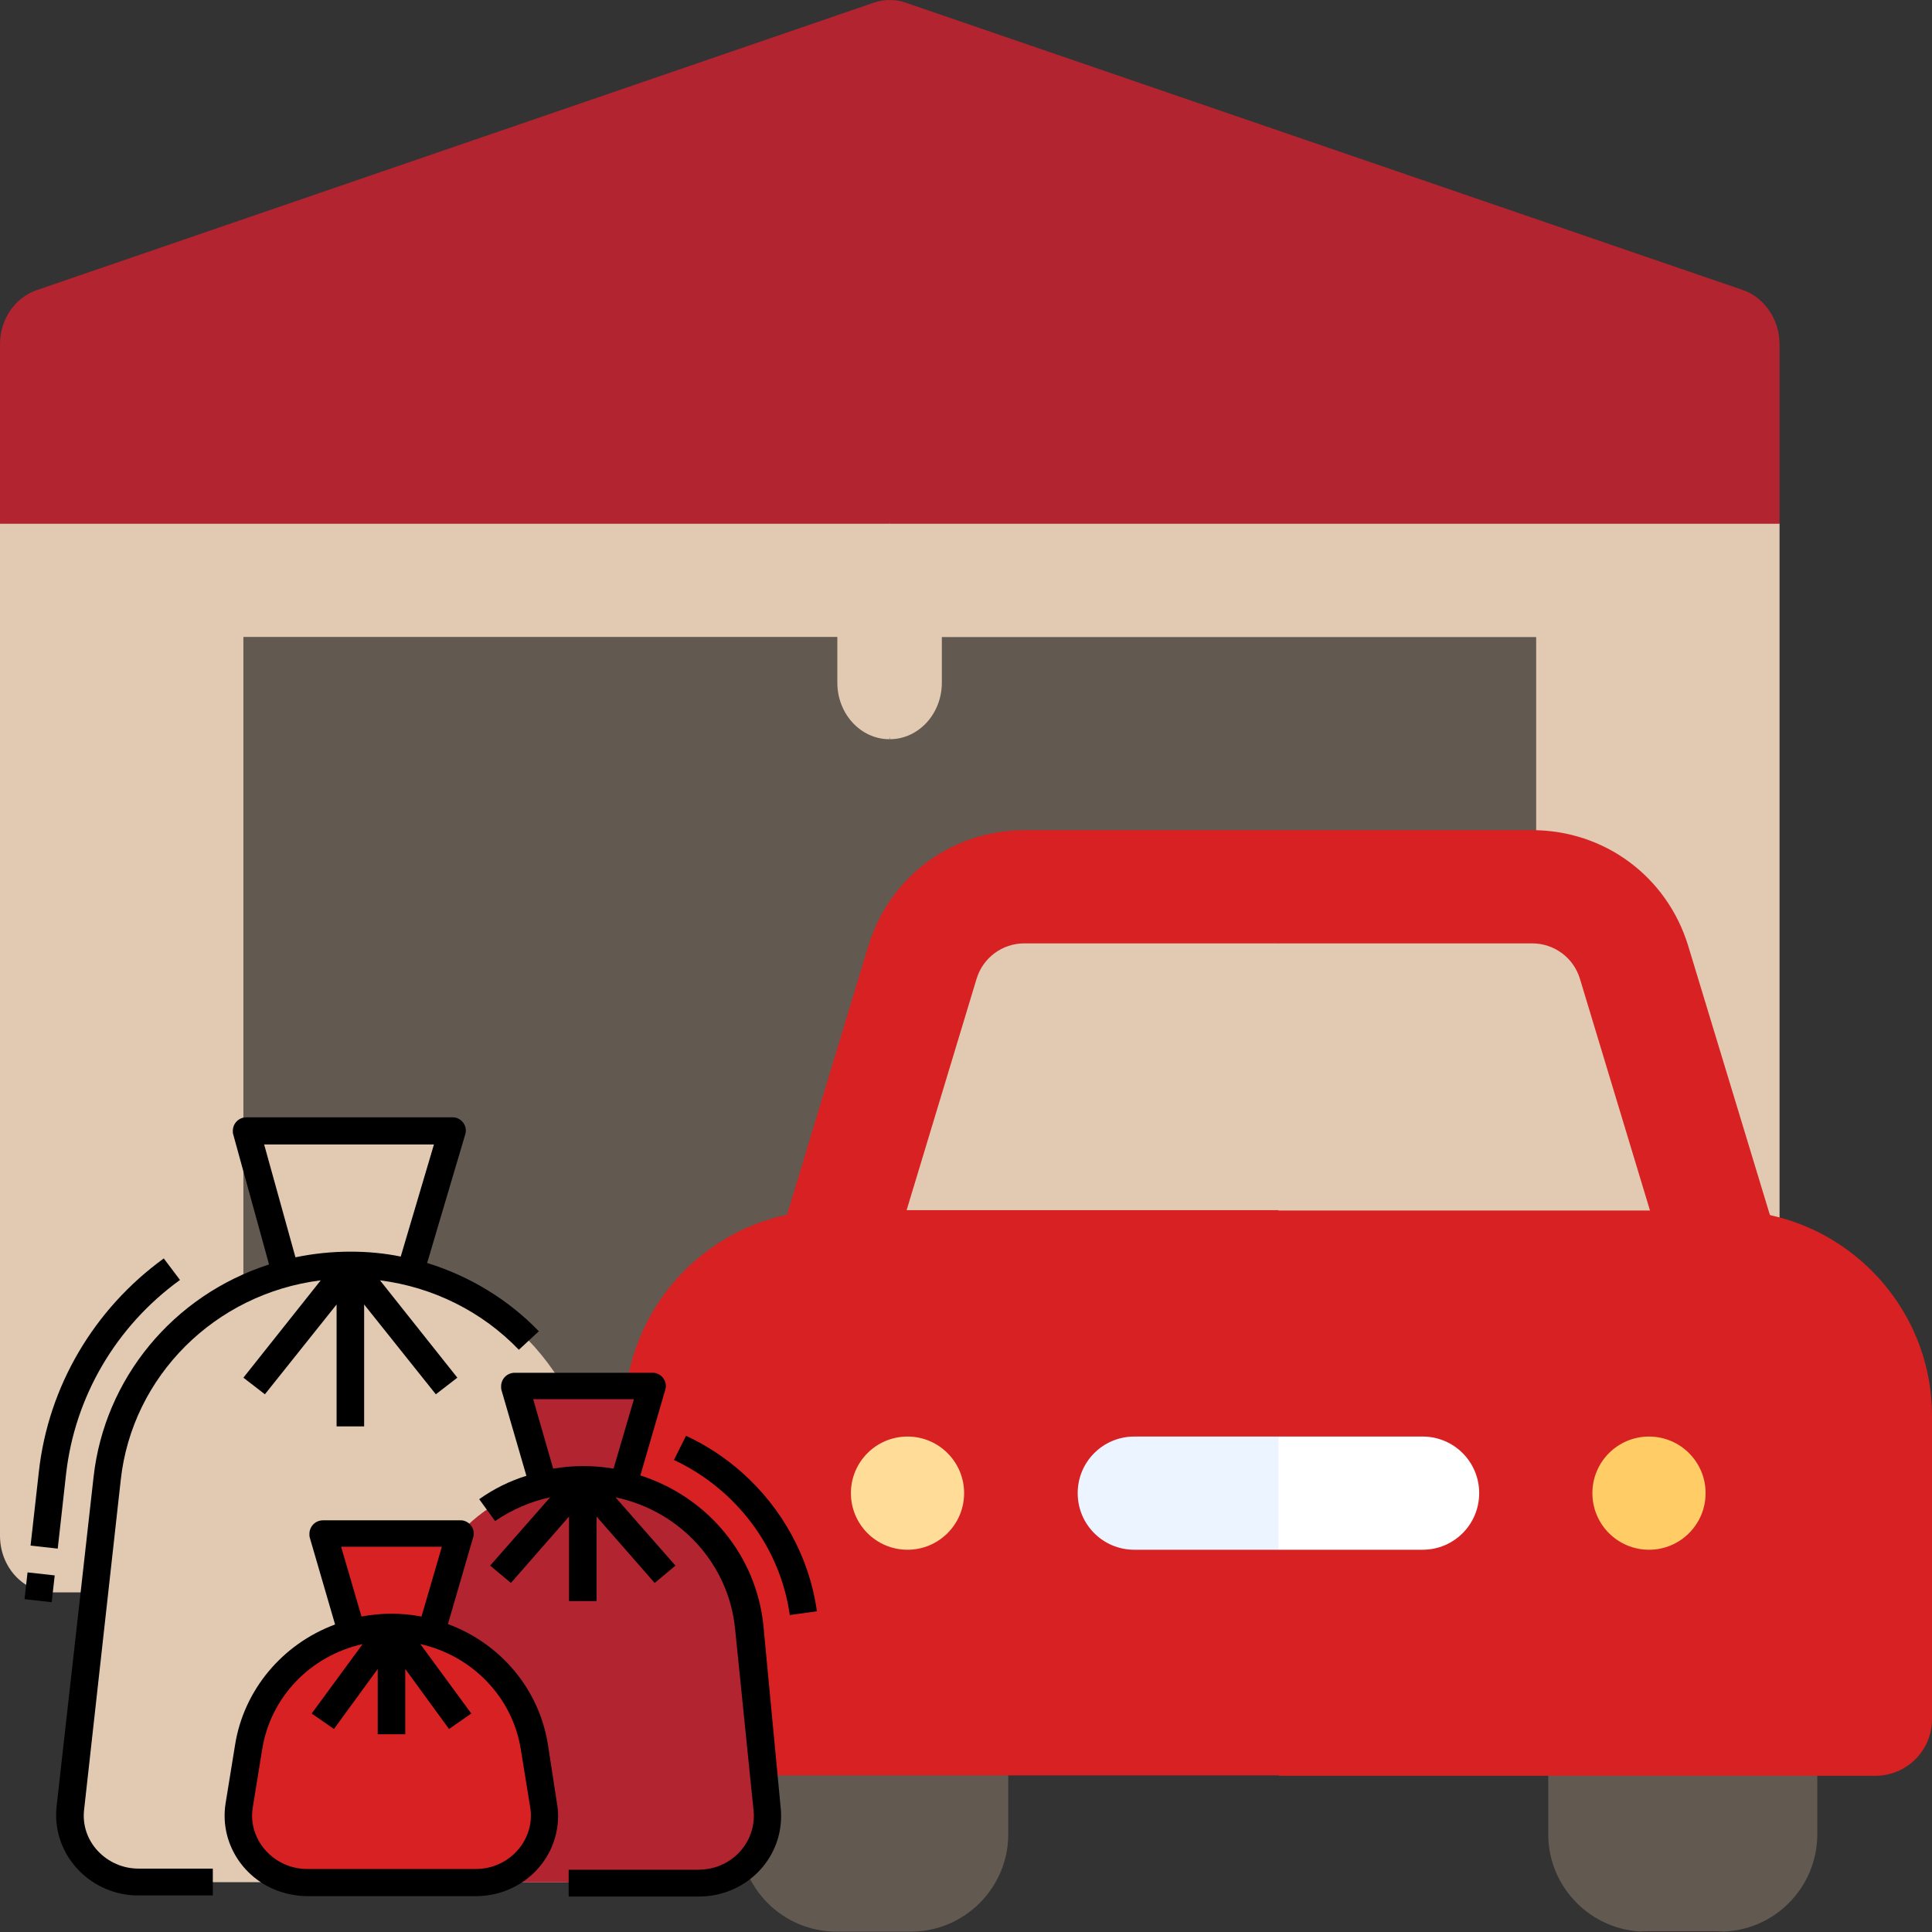
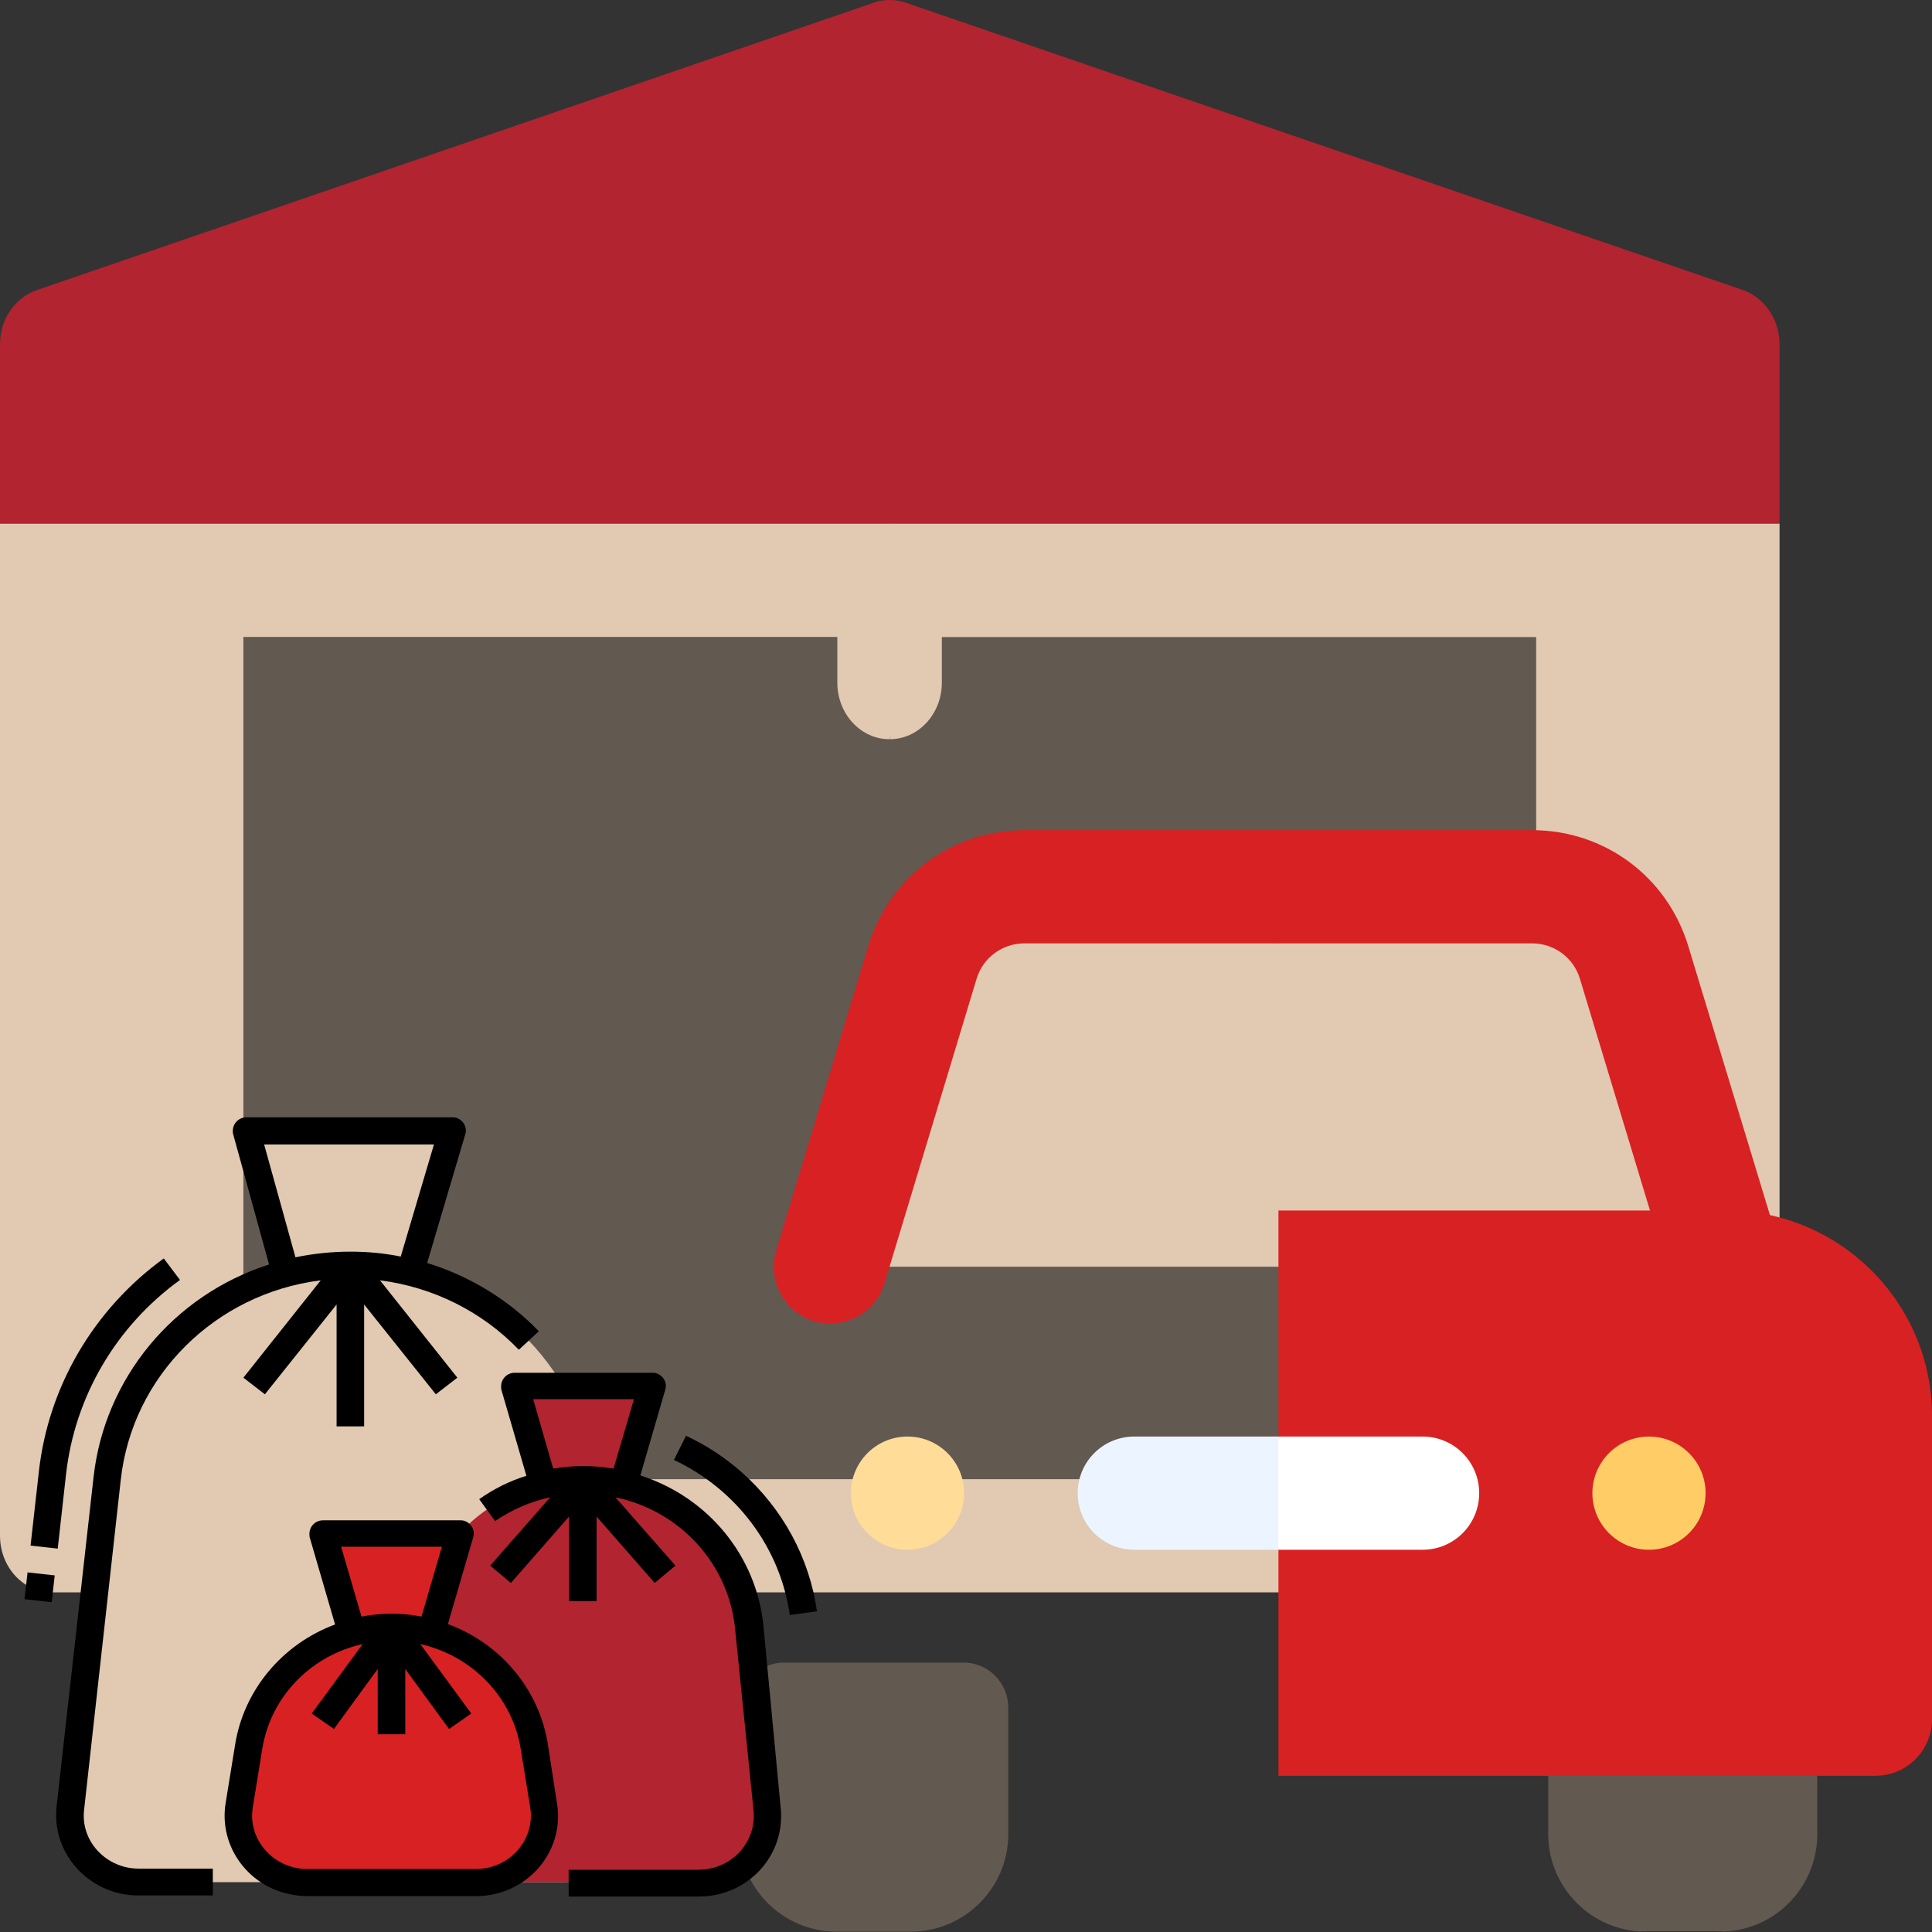
<svg xmlns="http://www.w3.org/2000/svg" version="1.1" id="Layer_1" x="0px" y="0px" viewBox="0 0 512 512" style="enable-background:new 0 0 512 512;" xml:space="preserve">
  <rect x="0" y="0" width="512" height="512" fill="#333333" stroke="none" />
  <style type="text/css">
	.st0{fill:#625951;}
	.st1{fill:#E1C9B2;}
	.st2{fill:#B12430;}
	.st3{stroke:#000000;stroke-width:30;stroke-linecap:round;stroke-linejoin:round;stroke-miterlimit:10;}
	.st4{fill:#D82122;}
	.st5{fill:#FFDD99;}
	.st6{fill:#FFCC66;}
	.st7{fill:#ECF5FF;}
	.st8{fill:#FFFFFF;}
</style>
  <g>
    <g>
      <g>
        <path class="st0" d="M53,152h369.6v249.3H53L53,152z" />
        <path class="st0" d="M235.8,152h186.8v249.3H235.8L235.8,152z" />
        <g>
          <path class="st1" d="M240.6,144.8c-1.5-0.6-3.1-1-4.9-1c-7.6,0-13.8,6.7-13.8,15v22.1c0,8.3,6.2,15,13.8,15l4.9-16.7V144.8z" />
        </g>
        <path class="st1" d="M249.6,158.8v22.1c0,8.3-6.2,15-13.8,15v-52.1C243.4,143.8,249.6,150.6,249.6,158.8z" />
        <g>
          <path class="st1" d="M29.8,94.7v59.1c0,8.3,6.2,15,13.8,15h397.7c7.6,0,13.8-6.7,13.8-15V94.7L29.8,94.7z" />
        </g>
        <path class="st1" d="M235.8,94.7v74.1h205.5c7.6,0,13.8-6.7,13.8-15V94.7L235.8,94.7z" />
        <path class="st1" d="M235.8,392H64.5V133.8c0-8.3-6.2-15-13.8-15H13.8L0,138.8V407c0,8.3,6.2,15,13.8,15h222l25.4-17.6L235.8,392     z" />
        <path class="st1" d="M471.6,138.8V407c0,8.3-6.2,15-13.8,15h-222v-30h171.3V133.8c0-8.3,6.2-15,13.8-15h36.8L471.6,138.8z" />
        <g>
          <path class="st2" d="M246.3,34.6L235.8,0c-1.4,0-2.8,0.2-4.2,0.7L9.7,76.9C3.9,78.9,0,84.7,0,91.2v47.6h235.8l10.5-29.7      L246.3,34.6L246.3,34.6z" />
        </g>
        <path class="st2" d="M471.6,91.2v47.6H235.8V0c1.4,0,2.8,0.2,4.2,0.7l222,76.2C467.6,78.9,471.6,84.7,471.6,91.2z" />
      </g>
      <path class="st3" d="M454.4,497H437" />
      <g>
        <path class="st0" d="M267.2,452.5v33.6c0,14.2-11.6,25.8-25.8,25.8h-19.7c-14.3,0-25.8-11.6-25.8-25.8v-33.6     c0-6.6,5.3-11.9,11.9-11.9h47.6C261.9,440.6,267.2,446,267.2,452.5L267.2,452.5z" />
      </g>
      <g>
        <path class="st0" d="M410.3,452.5v33.6c0,14.2,11.6,25.8,25.8,25.8h19.7c14.3,0,25.8-11.6,25.8-25.8v-33.6     c0-6.6-5.3-11.9-11.9-11.9h-47.6C415.6,440.6,410.3,446,410.3,452.5z" />
      </g>
      <path class="st1" d="M457.5,335.7H220l35.5-96.7h170.9L457.5,335.7z" />
      <path class="st1" d="M457.5,335.7H338.8V239h87.6L457.5,335.7z" />
      <g>
        <path class="st4" d="M338.8,220h-67.3c-19.2,0-35.8,12.3-41.4,30.7l-24.4,80.7c-2.4,7.9,2.1,16.3,10,18.7     c7.9,2.4,16.3-2.1,18.7-10l24.4-80.7c1.7-5.6,6.8-9.4,12.7-9.4h67.3l15.5-19.8L338.8,220z" />
      </g>
      <path class="st4" d="M471.9,331.4c2.4,7.9-2.1,16.3-10,18.7c-1.5,0.4-2.9,0.6-4.4,0.6c-6.4,0-12.4-4.2-14.4-10.6l-24.4-80.7    c-1.7-5.6-6.8-9.4-12.7-9.4h-67.3v-30H406c19.2,0,35.8,12.3,41.4,30.7L471.9,331.4z" />
      <g>
-         <path class="st4" d="M366.4,344.9l-27.7-24.2H220c-30.1,0-54.5,24.4-54.5,54.4v80.4c0,8.3,6.7,15,15,15h158.2l27.7-32.9V344.9z" />
-       </g>
+         </g>
      <path class="st4" d="M512,375.2v80.4c0,8.3-6.7,15-15,15H338.8V320.8h118.8C487.5,320.8,512,345.2,512,375.2z" />
      <ellipse class="st5" cx="240.5" cy="395.7" rx="15" ry="15" />
      <ellipse class="st6" cx="437" cy="395.7" rx="15" ry="15" />
      <g>
        <path class="st7" d="M338.8,380.7h-38.2c-8.3,0-15,6.7-15,15c0,8.3,6.7,15,15,15h38.2l10-16.1L338.8,380.7z" />
      </g>
      <path class="st8" d="M392,395.7c0,8.3-6.7,15-15,15h-38.2v-30H377C385.3,380.7,392,387.4,392,395.7L392,395.7z" />
    </g>
  </g>
  <g>
    <path class="st1" d="M149,498.8H36.7c-10,0-18.2-8-18.2-17.8c0-0.6,0-1.3,0.1-1.9l9.7-87.3c3.4-30.4,28.5-54.1,59.8-56.4   c1.6-0.1,3.1-0.2,4.7-0.2c1.6,0,3.2,0.1,4.7,0.2c31.2,2.2,56.4,25.9,59.8,56.4l9.7,87.3c1.1,9.8-6.1,18.5-16.1,19.6   C150.3,498.8,149.6,498.8,149,498.8z" />
    <path class="st1" d="M78,346l-12.7-46.2h54.6L106.2,346H78z" />
    <path class="st2" d="M185.5,498.8h-61.7c-10,0-18.2-8-18.2-17.8c0-0.6,0-1.2,0.1-1.8l4.9-48.2c2.4-23.7,24.1-41.1,48.4-38.7   c20.9,2,37.5,18.2,39.6,38.7l4.9,48.2c1,9.8-6.3,18.5-16.3,19.5C186.7,498.8,186.1,498.8,185.5,498.8z" />
    <path class="st2" d="M145.8,399l-9.3-31.7h36.4l-9.3,31.7H145.8z" />
    <path class="st4" d="M94.9,438.1l-9.3-31.7H122l-9.3,31.7L94.9,438.1z" />
    <path class="st4" d="M126.1,498.8H81.4c-10,0-18.2-8-18.2-17.8c0-0.9,0.1-1.9,0.2-2.8l2.5-15.4c2.7-16.5,16.2-29.3,33.2-31.3   c3.1-0.4,6.2-0.4,9.3,0c17,2,30.5,14.8,33.2,31.3l2.5,15.4c1.6,9.7-5.2,18.8-15.1,20.3C128,498.7,127.1,498.8,126.1,498.8   L126.1,498.8z" />
    <path d="M145.2,462.3c-2.3-14.5-12.4-26.7-26.5-31.9l6.7-23c0.6-1.9-0.6-3.9-2.5-4.4c-0.3-0.1-0.7-0.1-1-0.1H85.6   c-2,0-3.6,1.6-3.6,3.6c0,0.3,0,0.7,0.1,1l6.7,23c-14,5.2-24.2,17.4-26.5,31.9l-2.5,15.4c-1.9,11.6,6.2,22.6,18.2,24.4   c1.1,0.2,2.3,0.3,3.4,0.3h44.7c12.1,0,21.8-9.5,21.8-21.3c0-1.1-0.1-2.2-0.3-3.3L145.2,462.3z M90.4,409.9h26.7l-5.4,18.5   c-5.2-1-10.6-1-15.9,0L90.4,409.9z M137.2,490.3c-2.8,3.2-6.8,5-11.1,5H81.4c-8,0-14.6-6.4-14.6-14.2c0-0.7,0.1-1.5,0.2-2.2   l2.5-15.4c2.2-13.7,12.7-24.7,26.6-27.8l-13.5,18.4l5.9,4.1l11.6-15.9v17.3h7.3v-17.3l11.6,15.9l5.9-4.1l-13.5-18.4   c13.8,3.1,24.4,14.1,26.6,27.8l2.5,15.4C141.2,482.9,140,487.1,137.2,490.3L137.2,490.3z" />
    <path d="M202.3,430.7c-1.9-18.4-14.6-33.9-32.6-39.7l6.6-22.7c0.6-1.9-0.6-3.9-2.5-4.4c-0.3-0.1-0.7-0.1-1-0.1h-36.4   c-2,0-3.6,1.6-3.6,3.6c0,0.3,0,0.7,0.1,1l6.6,22.7c-4.5,1.4-8.7,3.5-12.5,6.2l4.2,5.8c4.4-3,9.4-5.2,14.6-6.3l-15.9,18.1l5.5,4.6   l15.4-17.6v22.4h7.3v-22.4l15.4,17.6l5.5-4.6l-15.9-18.1c17.2,3.6,30,17.7,31.7,34.8l4.9,48.2c0.8,7.8-5,14.8-13,15.6   c-0.5,0-1,0.1-1.5,0.1h-34.5v7.1h34.5c12.1,0,21.8-9.5,21.8-21.3c0-0.7,0-1.4-0.1-2.1L202.3,430.7z M141.3,370.8h26.7l-5.4,18.4   c-5.3-0.9-10.7-0.9-16,0L141.3,370.8z" />
    <path d="M196.6,390.2c-4.4-3.9-9.4-7.2-14.8-9.7l-3.2,6.4c16.6,7.8,28.2,23.3,30.7,41.1l7.2-1C214.5,412.8,207.4,399.8,196.6,390.2   L196.6,390.2z" />
    <path d="M25.9,490.5c-2.8-3-4.1-7-3.6-11l9.7-87.3c3-27.5,25-49.4,53-52.9l-20.5,25.8l5.7,4.4l19-23.8V378h7.3v-32.3l19,23.8   l5.7-4.4l-20.5-25.8c14.1,1.8,27.1,8.3,36.8,18.4l5.3-4.9c-8.1-8.4-18.3-14.6-29.6-18.1l10.1-34.1c0.6-1.9-0.6-3.9-2.5-4.4   c-0.3-0.1-0.7-0.1-1-0.1H65.3c-2,0-3.6,1.6-3.6,3.6c0,0.3,0,0.6,0.1,0.9l9.5,34.5c-25.5,8.2-43.6,30.3-46.5,56.3L15,478.7   c-1.3,11.7,7.4,22.2,19.3,23.5c0.8,0.1,1.6,0.1,2.4,0.1h19.7v-7.1H36.7C32.6,495.2,28.7,493.5,25.9,490.5L25.9,490.5z M70,303.3h45   l-8.8,29.7c-4.4-0.9-8.9-1.3-13.3-1.3c-4.9,0-9.8,0.5-14.6,1.5L70,303.3z" />
    <path d="M17.5,390.7c2.3-20.5,13.2-39.2,30.2-51.5l-4.3-5.7c-18.6,13.5-30.6,34-33.1,56.5l-2.2,19.6l7.2,0.8L17.5,390.7z" />
    <path d="M6.5,423.8l0.8-7.1l7.2,0.8l-0.8,7.1L6.5,423.8z" />
  </g>
</svg>